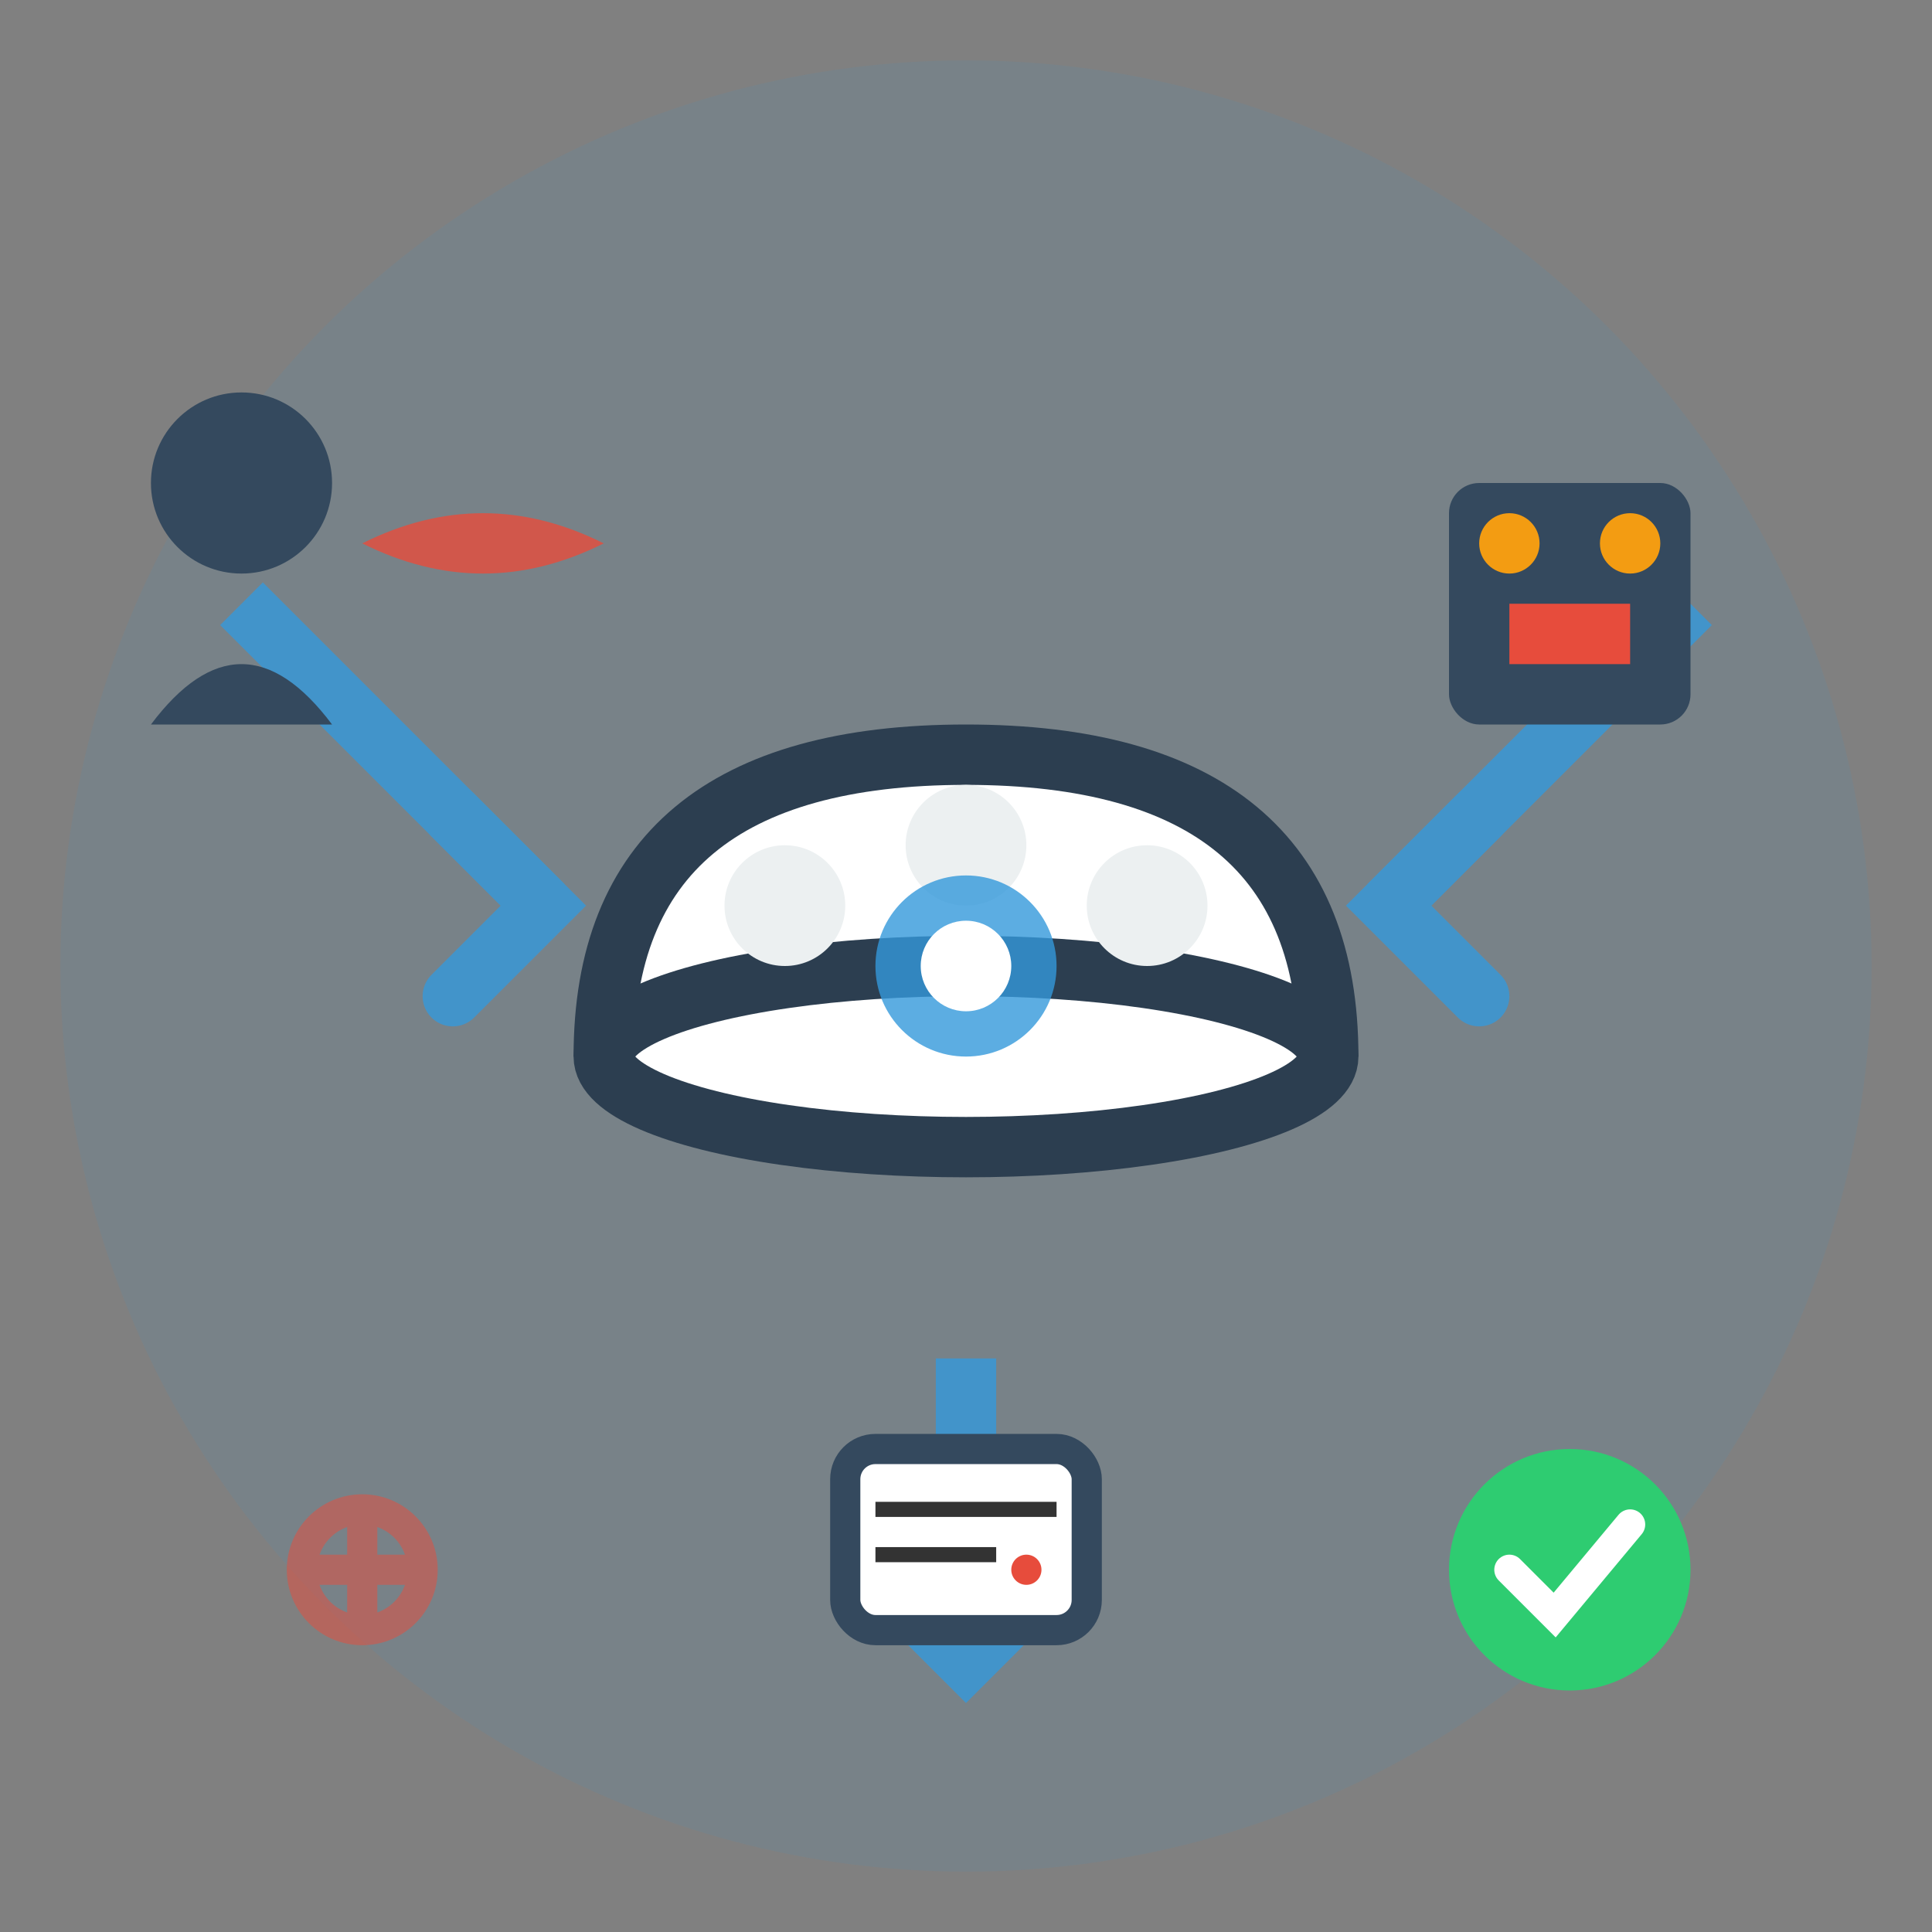
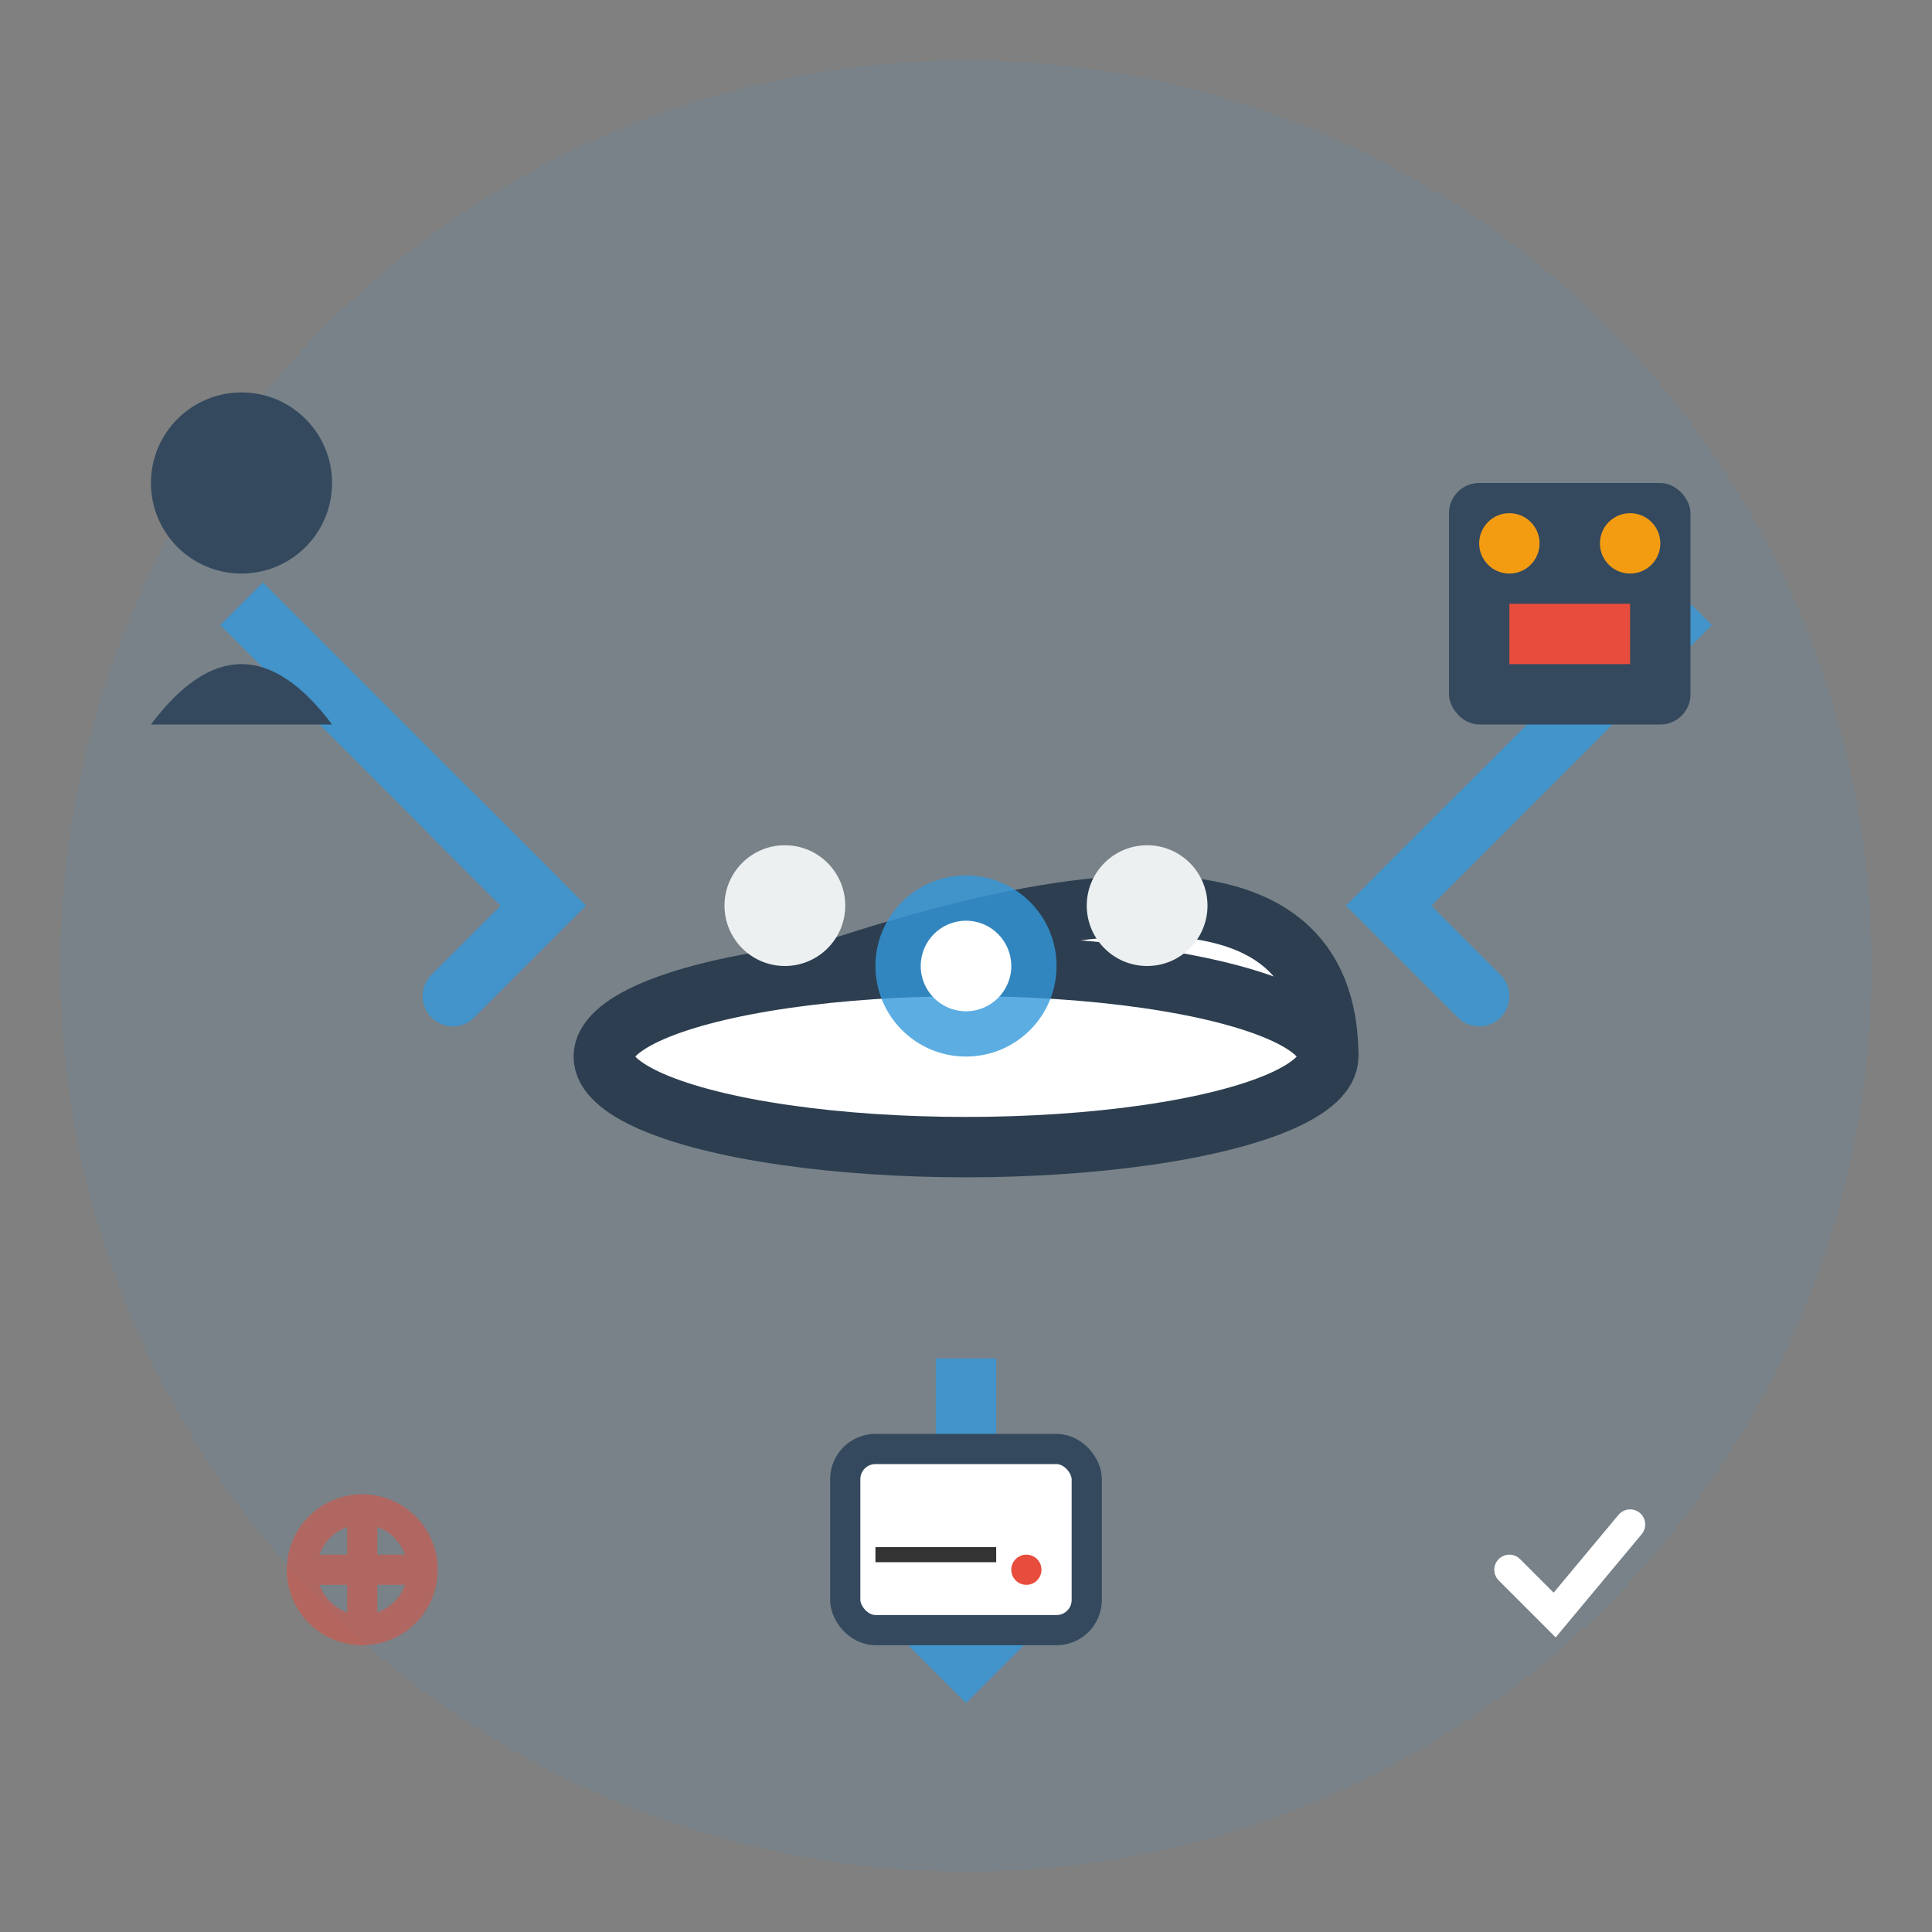
<svg xmlns="http://www.w3.org/2000/svg" width="64" height="64" viewBox="0 0 64 64" fill="none">
  <rect x="0" y="0" width="64" height="64" fill="#808080" stroke="none" />
  <circle cx="32" cy="32" r="30" fill="#3498db" opacity="0.1" />
-   <path d="M20 35 Q20 25 32 25 Q44 25 44 35" fill="#fff" stroke="#2c3e50" stroke-width="2" />
+   <path d="M20 35 Q44 25 44 35" fill="#fff" stroke="#2c3e50" stroke-width="2" />
  <ellipse cx="32" cy="35" rx="12" ry="3" fill="#fff" stroke="#2c3e50" stroke-width="2" />
  <circle cx="26" cy="30" r="2" fill="#ecf0f1" />
-   <circle cx="32" cy="28" r="2" fill="#ecf0f1" />
  <circle cx="38" cy="30" r="2" fill="#ecf0f1" />
  <g stroke="#3498db" stroke-width="2" fill="none" opacity="0.8">
    <line x1="8" y1="20" x2="18" y2="30" />
    <path d="M15 27 L18 30 L15 33" stroke-linecap="round" />
    <line x1="56" y1="20" x2="46" y2="30" />
    <path d="M49 27 L46 30 L49 33" stroke-linecap="round" />
    <line x1="32" y1="45" x2="32" y2="55" />
    <path d="M29 52 L32 55 L35 52" stroke-linecap="round" />
  </g>
  <g transform="translate(4, 12)">
    <circle cx="4" cy="4" r="3" fill="#34495e" />
    <path d="M1 12 Q4 8 7 12" fill="#34495e" />
-     <path d="M8 6 Q12 4 16 6 Q12 8 8 6" fill="#e74c3c" opacity="0.8" />
  </g>
  <g transform="translate(48, 12)">
    <rect x="0" y="4" width="8" height="8" fill="#34495e" rx="1" />
    <circle cx="2" cy="6" r="1" fill="#f39c12" />
    <circle cx="6" cy="6" r="1" fill="#f39c12" />
    <rect x="2" y="8" width="4" height="2" fill="#e74c3c" />
  </g>
  <g transform="translate(28, 48)">
    <rect x="0" y="0" width="8" height="6" fill="#fff" stroke="#34495e" stroke-width="1" rx="1" />
-     <line x1="1" y1="2" x2="7" y2="2" stroke="#333" stroke-width="0.5" />
    <line x1="1" y1="3.5" x2="5" y2="3.5" stroke="#333" stroke-width="0.5" />
    <circle cx="6" cy="4" r="0.5" fill="#e74c3c" />
  </g>
  <g transform="translate(48, 48)">
-     <circle cx="4" cy="4" r="4" fill="#2ecc71" />
    <path d="M2 4 L3.5 5.5 L6 2.5" stroke="#fff" stroke-width="1" fill="none" stroke-linecap="round" />
  </g>
  <g stroke="#e74c3c" stroke-width="1" fill="none" opacity="0.5">
    <circle cx="12" cy="52" r="2" />
    <path d="M10 52 L14 52 M12 50 L12 54" />
  </g>
  <circle cx="32" cy="32" r="3" fill="#3498db" opacity="0.8" />
  <circle cx="32" cy="32" r="1.5" fill="#fff" />
</svg>